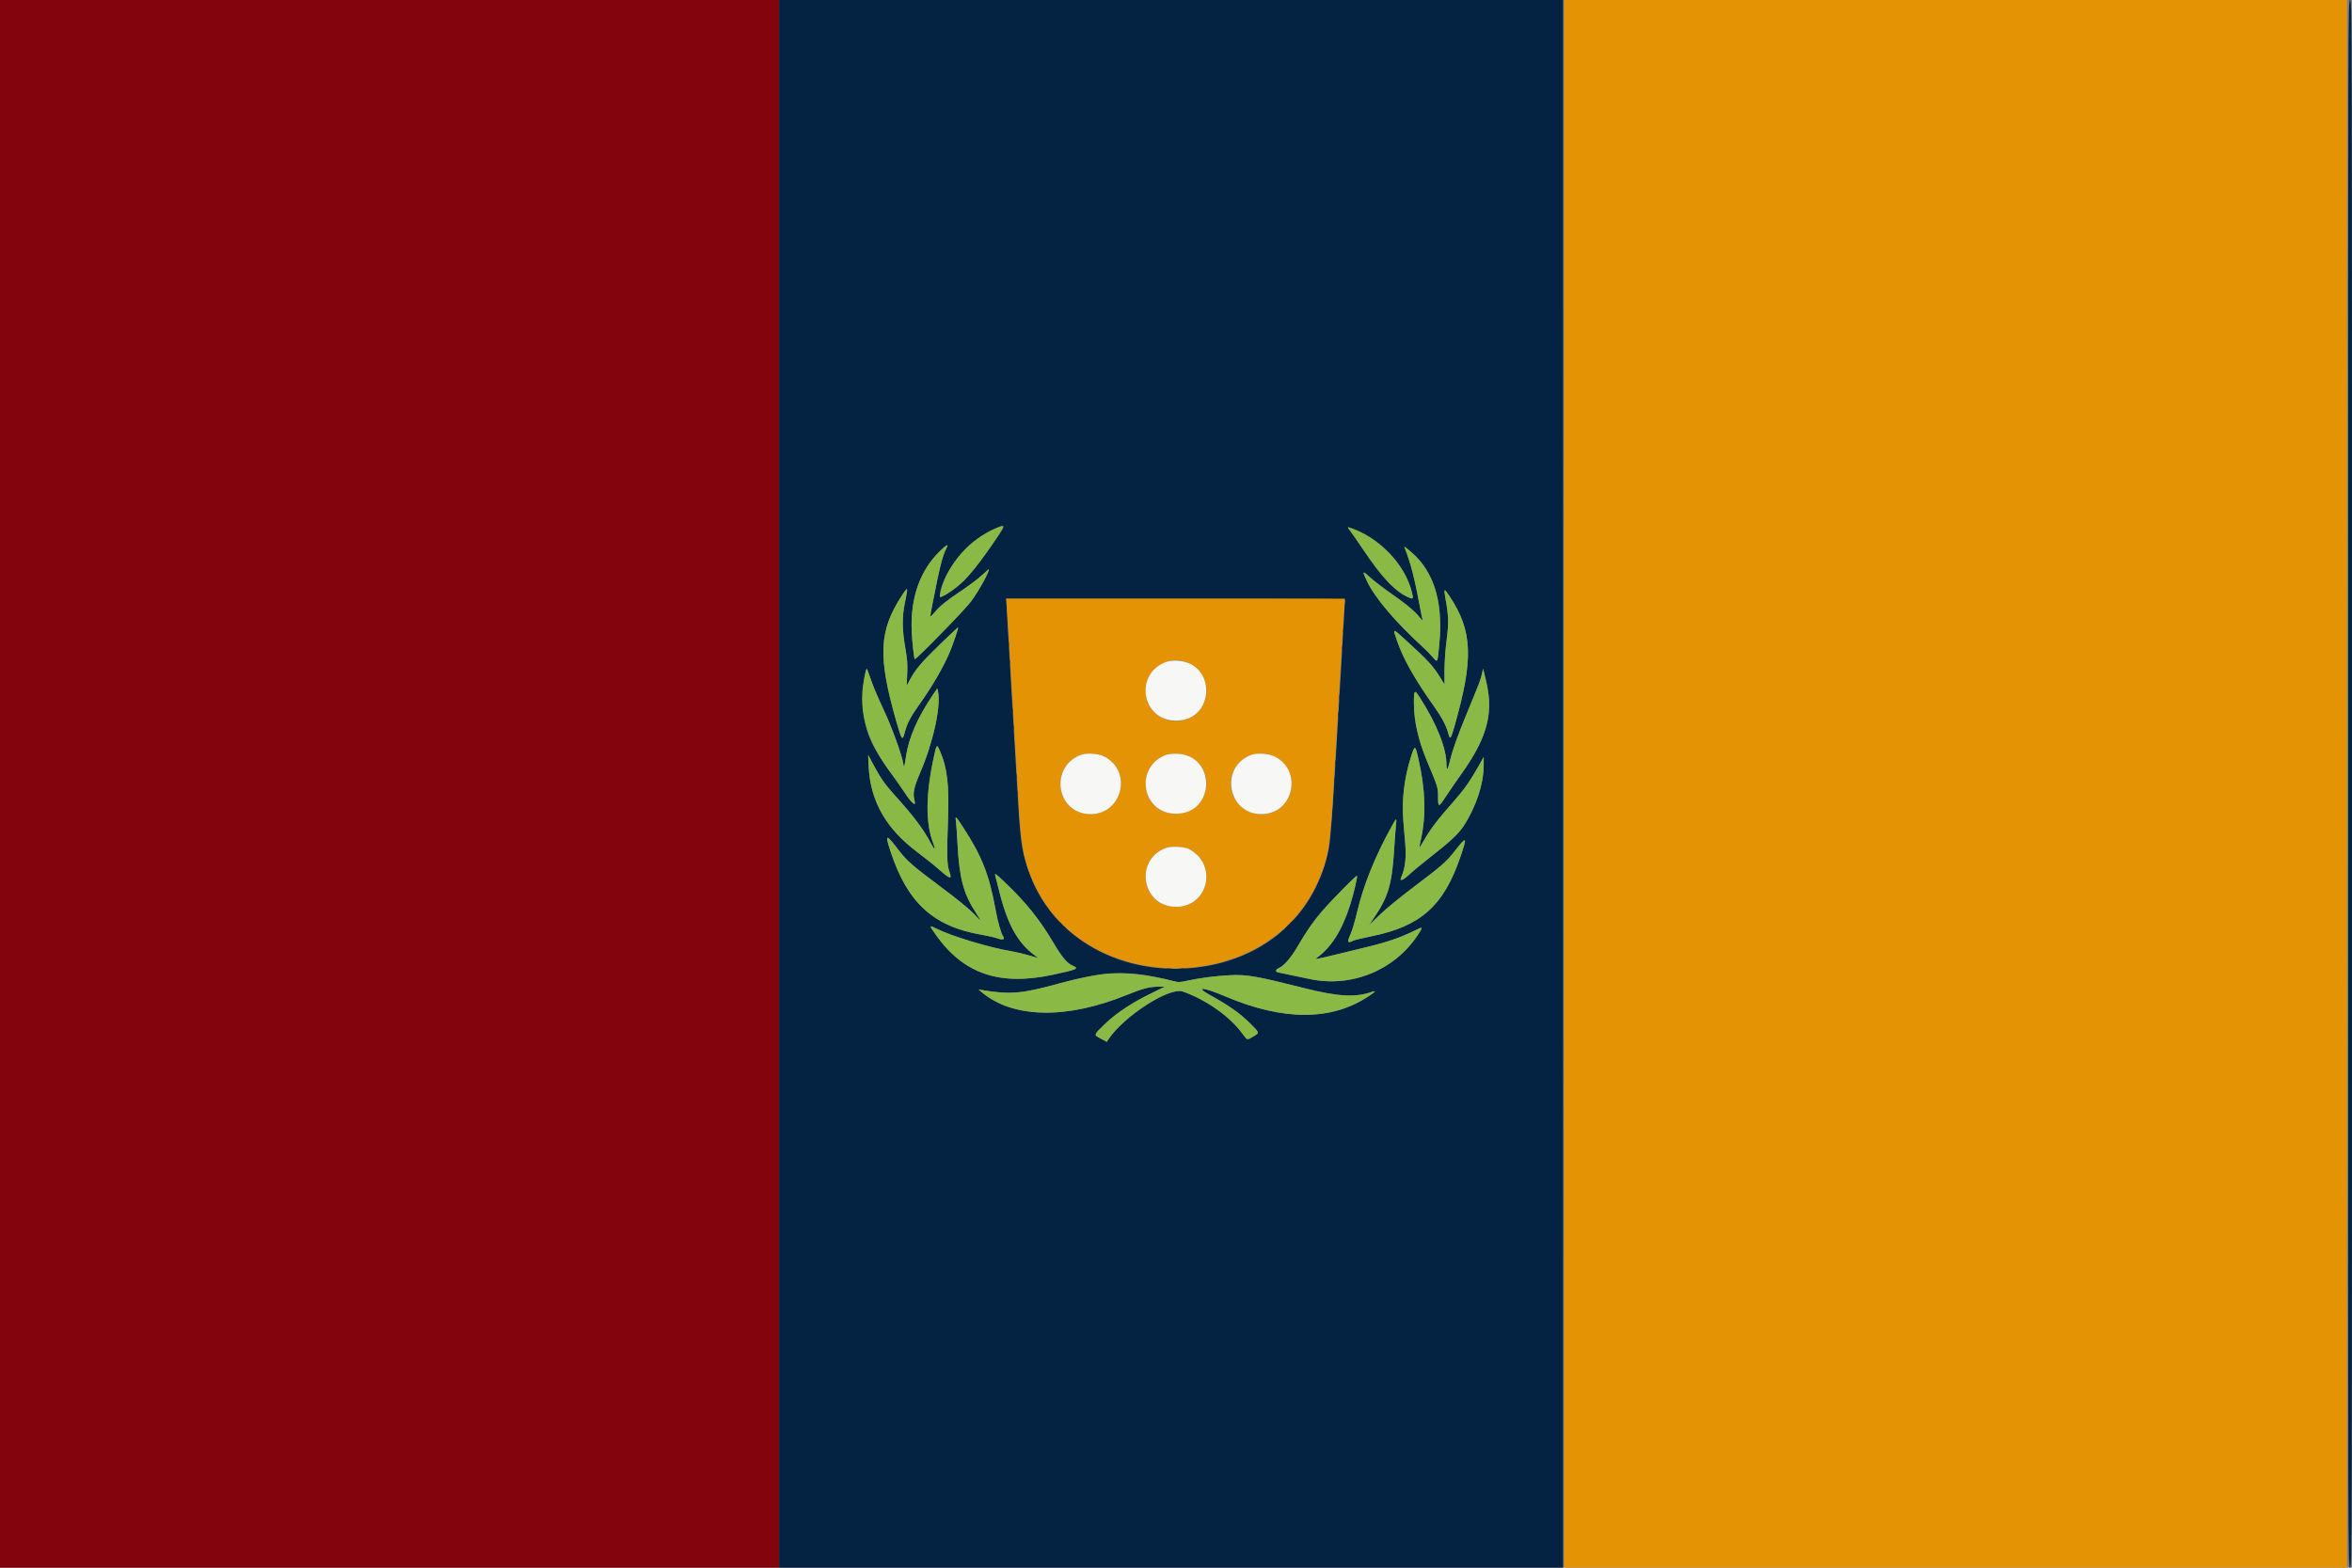
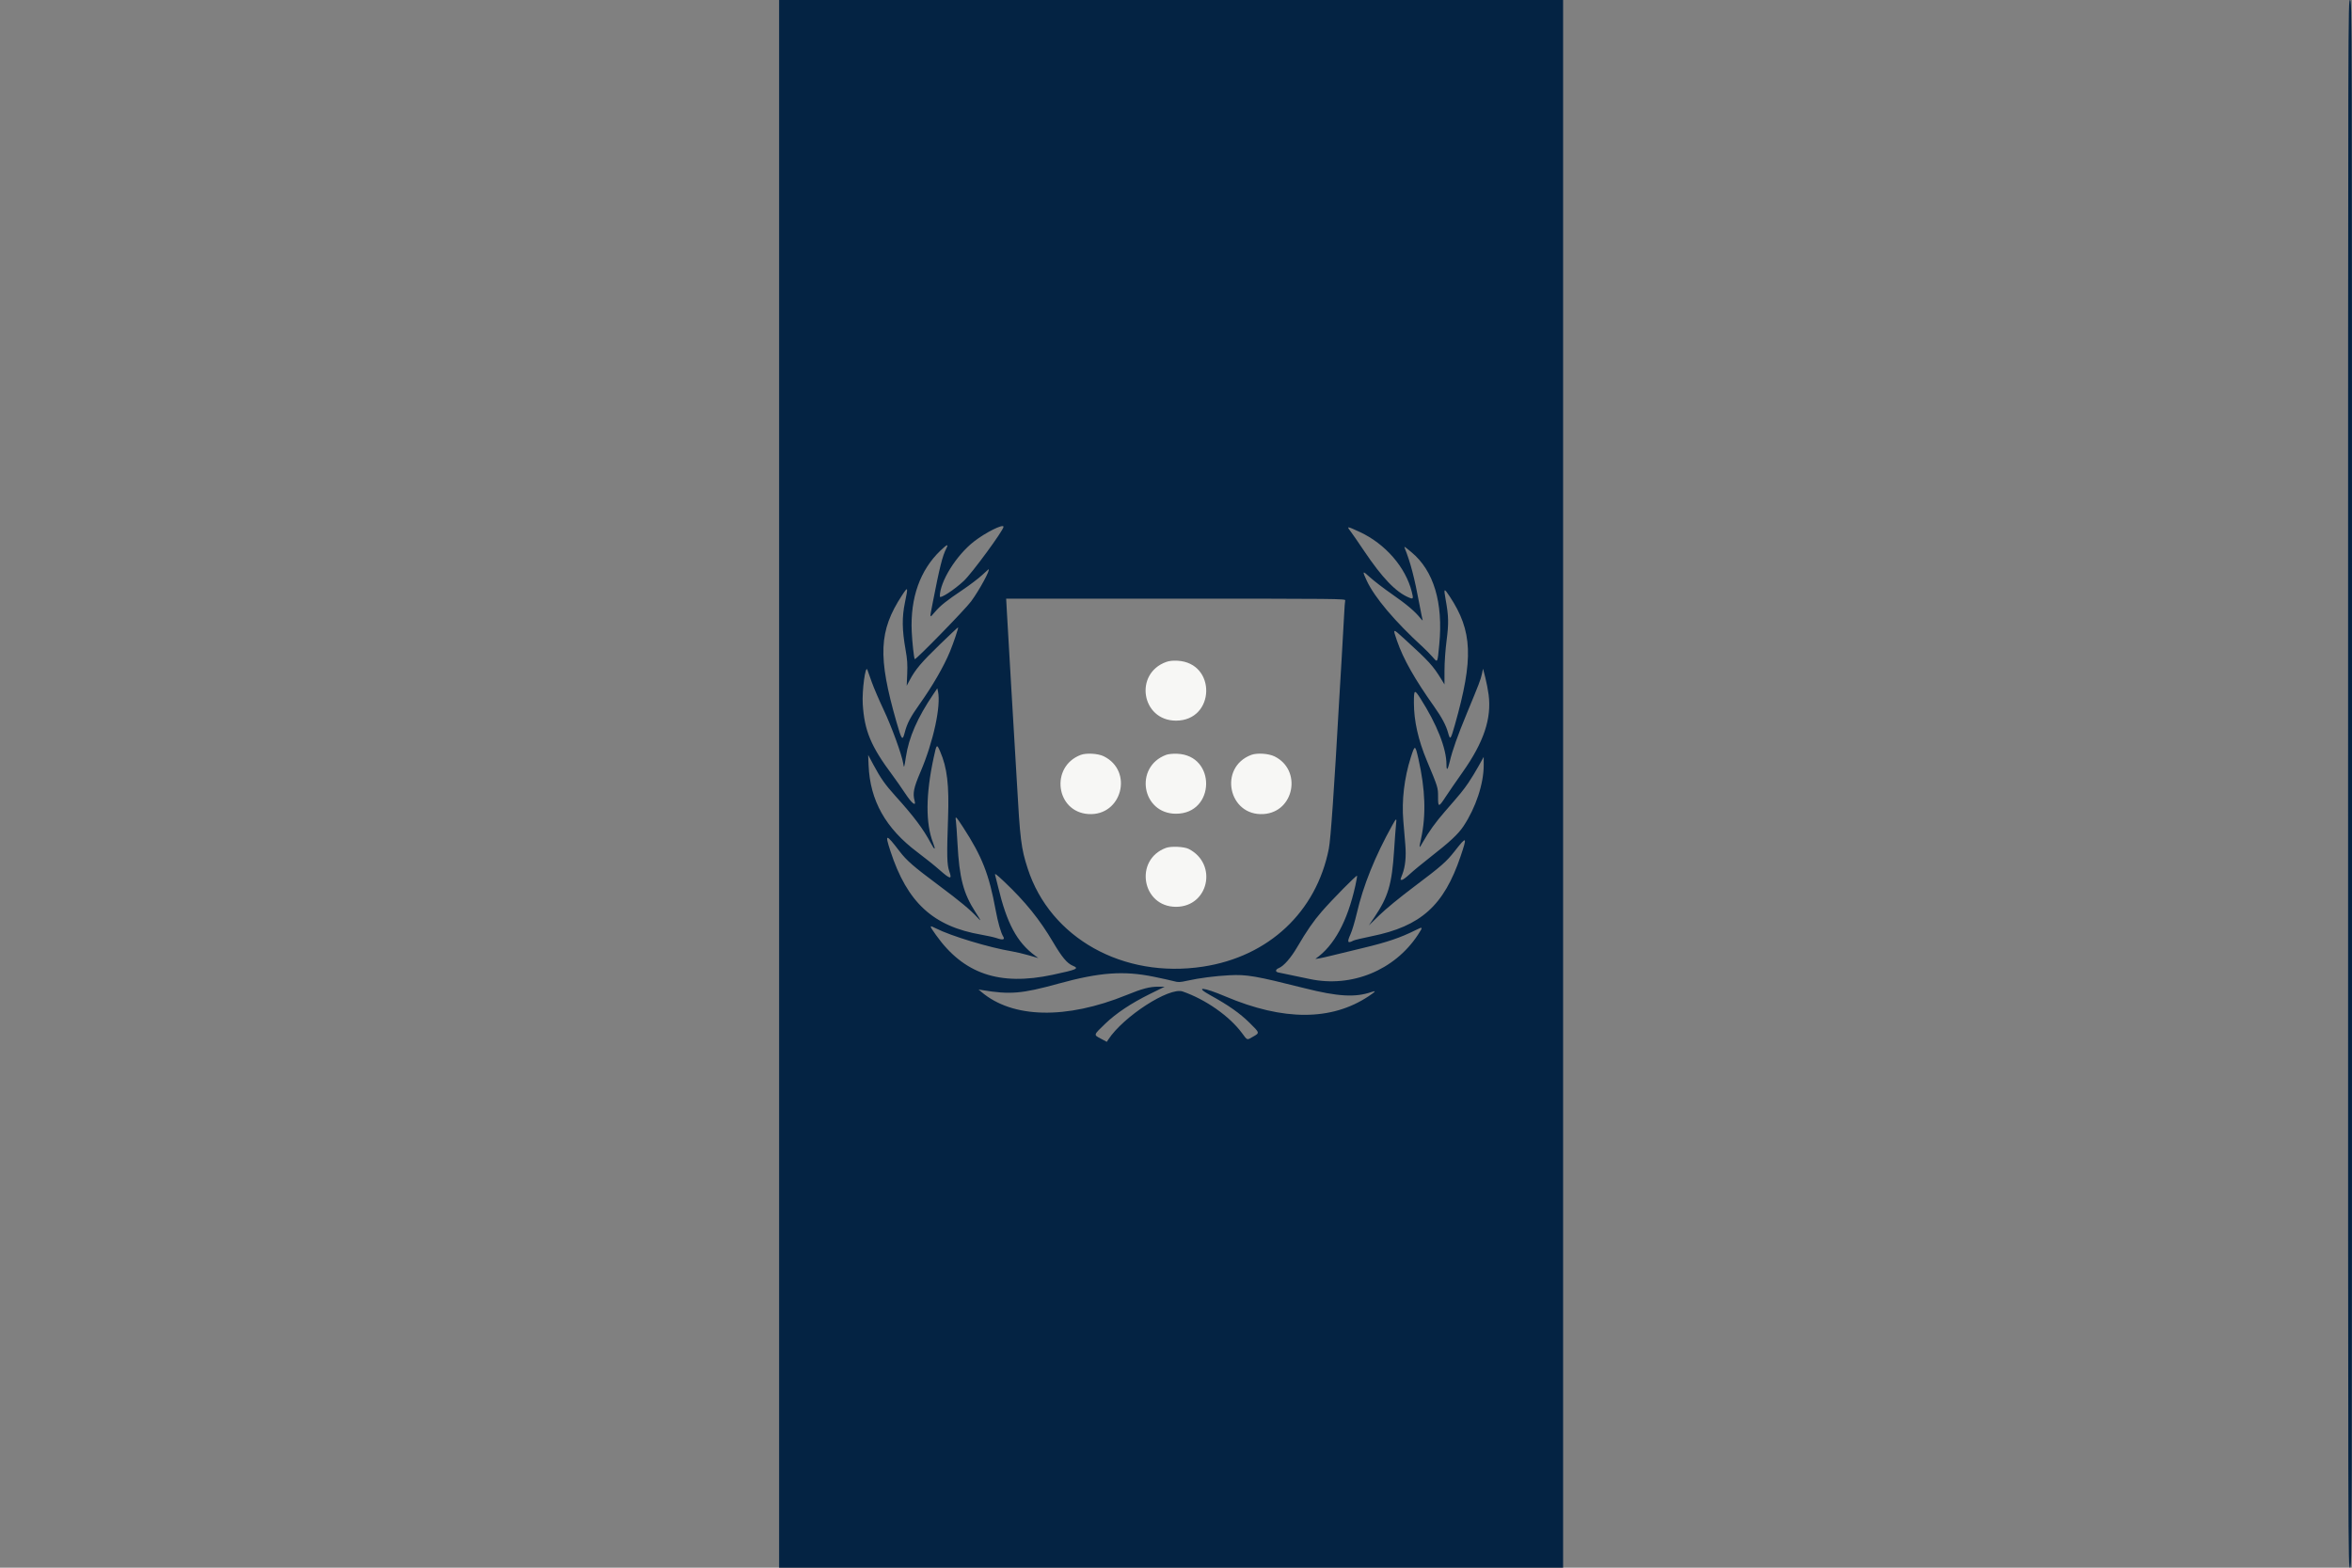
<svg xmlns="http://www.w3.org/2000/svg" id="svg" version="1.1" width="400" height="266.667" viewBox="0, 0, 400,266.667">
  <rect x="0" y="0" width="400" height="266.667" fill="#808080" stroke="none" />
  <g id="svgg">
-     <path id="path0" d="M0.000 133.333 L 0.000 266.667 66.250 266.667 L 132.500 266.667 132.500 133.333 L 132.500 0.000 66.250 0.000 L 0.000 0.000 0.000 133.333 M228.379 107.333 C 228.379 107.746,228.411 107.915,228.451 107.708 C 228.491 107.502,228.491 107.165,228.451 106.958 C 228.411 106.752,228.379 106.921,228.379 107.333 M171.542 109.583 C 171.544 109.950,171.578 110.080,171.618 109.873 C 171.658 109.666,171.656 109.366,171.615 109.206 C 171.573 109.047,171.540 109.217,171.542 109.583 M228.212 110.167 C 228.212 110.579,228.245 110.748,228.284 110.542 C 228.324 110.335,228.324 109.998,228.284 109.792 C 228.245 109.585,228.212 109.754,228.212 110.167 M171.709 112.583 C 171.711 112.950,171.745 113.080,171.785 112.873 C 171.824 112.666,171.823 112.366,171.781 112.206 C 171.739 112.047,171.707 112.217,171.709 112.583 M227.712 118.500 C 227.712 118.912,227.745 119.081,227.784 118.875 C 227.824 118.669,227.824 118.331,227.784 118.125 C 227.745 117.919,227.712 118.087,227.712 118.500 M172.212 120.833 C 172.212 121.246,172.245 121.415,172.284 121.208 C 172.324 121.002,172.324 120.665,172.284 120.458 C 172.245 120.252,172.212 120.421,172.212 120.833 M227.545 121.500 C 227.545 121.912,227.578 122.081,227.618 121.875 C 227.657 121.669,227.657 121.331,227.618 121.125 C 227.578 120.919,227.545 121.087,227.545 121.500 M172.375 123.750 C 172.377 124.117,172.411 124.247,172.451 124.040 C 172.491 123.832,172.490 123.532,172.448 123.373 C 172.406 123.214,172.374 123.383,172.375 123.750 M227.048 129.750 C 227.049 130.208,227.081 130.376,227.120 130.123 C 227.158 129.869,227.157 129.494,227.117 129.289 C 227.078 129.084,227.046 129.292,227.048 129.750 M172.875 132.083 C 172.877 132.450,172.911 132.580,172.951 132.373 C 172.991 132.166,172.990 131.866,172.948 131.706 C 172.906 131.547,172.874 131.717,172.875 132.083 M226.879 132.667 C 226.879 133.079,226.911 133.248,226.951 133.042 C 226.991 132.835,226.991 132.498,226.951 132.292 C 226.911 132.085,226.879 132.254,226.879 132.667 M173.045 135.000 C 173.045 135.412,173.078 135.581,173.118 135.375 C 173.157 135.169,173.157 134.831,173.118 134.625 C 173.078 134.419,173.045 134.587,173.045 135.000 M226.539 138.167 C 226.539 138.487,226.573 138.619,226.615 138.458 C 226.657 138.298,226.657 138.035,226.615 137.875 C 226.573 137.715,226.539 137.846,226.539 138.167 M226.372 140.833 C 226.372 141.154,226.406 141.285,226.448 141.125 C 226.490 140.965,226.490 140.702,226.448 140.542 C 226.406 140.381,226.372 140.512,226.372 140.833 M219.167 157.250 C 218.762 157.662,218.468 158.000,218.514 158.000 C 218.560 158.000,218.928 157.662,219.333 157.250 C 219.738 156.837,220.032 156.500,219.986 156.500 C 219.940 156.500,219.572 156.837,219.167 157.250 M180.167 156.885 C 180.167 156.914,180.410 157.158,180.708 157.427 L 181.250 157.917 180.760 157.375 C 180.304 156.870,180.167 156.757,180.167 156.885 M198.460 164.785 C 198.668 164.824,198.968 164.823,199.127 164.781 C 199.286 164.739,199.117 164.707,198.750 164.709 C 198.383 164.711,198.253 164.745,198.460 164.785 M200.794 164.785 C 201.001 164.824,201.301 164.823,201.460 164.781 C 201.620 164.739,201.450 164.707,201.083 164.709 C 200.717 164.711,200.586 164.745,200.794 164.785 " stroke="none" fill="#83040c" fill-rule="evenodd" />
    <path id="path1" d="M132.500 133.333 L 132.500 266.667 199.167 266.667 L 265.833 266.667 265.833 133.333 L 265.833 0.000 199.167 0.000 L 132.500 0.000 132.500 133.333 M399.333 133.333 C 399.333 266.556,399.334 266.667,399.667 266.667 C 400.000 266.667,400.000 266.556,400.000 133.333 C 400.000 0.111,400.000 0.000,399.667 0.000 C 399.334 0.000,399.333 0.111,399.333 133.333 M170.667 89.605 C 170.667 90.200,165.309 97.506,163.918 98.807 C 162.272 100.347,159.833 101.929,159.833 101.456 C 159.833 98.939,162.628 94.452,165.667 92.092 C 167.630 90.567,170.667 89.056,170.667 89.605 M231.258 90.492 C 235.584 92.497,239.032 96.457,240.092 100.639 C 240.404 101.869,240.364 101.956,239.630 101.652 C 237.396 100.727,235.074 98.310,231.958 93.667 C 230.943 92.154,229.886 90.626,229.609 90.271 C 228.997 89.486,229.125 89.503,231.258 90.492 M160.946 93.276 C 160.276 94.572,159.793 96.508,158.584 102.736 C 158.090 105.282,158.062 105.190,159.000 104.100 C 159.964 102.981,160.892 102.239,163.687 100.355 C 164.935 99.513,166.435 98.376,167.019 97.828 C 167.603 97.281,168.097 96.833,168.116 96.833 C 168.489 96.833,166.581 100.352,165.153 102.298 C 164.160 103.652,155.730 112.297,155.572 112.124 C 155.436 111.975,155.134 109.231,155.054 107.417 C 154.802 101.683,156.465 96.994,159.931 93.665 C 161.056 92.585,161.365 92.467,160.946 93.276 M240.046 93.934 C 243.828 97.073,245.464 102.512,244.772 109.649 C 244.459 112.878,244.522 112.762,243.627 111.740 C 243.236 111.293,242.505 110.550,242.001 110.089 C 237.202 105.691,233.781 101.643,232.444 98.781 C 231.642 97.065,231.695 97.014,233.017 98.220 C 233.692 98.836,235.375 100.126,236.758 101.086 C 239.228 102.802,240.657 104.013,241.573 105.167 C 241.827 105.487,241.992 105.618,241.939 105.458 C 241.887 105.297,241.651 104.134,241.415 102.874 C 240.545 98.218,239.887 95.694,238.905 93.250 C 238.754 92.874,238.808 92.906,240.046 93.934 M153.910 102.447 C 153.380 104.993,153.405 107.102,154.005 110.500 C 154.301 112.177,154.356 112.980,154.288 114.615 L 154.203 116.647 154.728 115.661 C 155.678 113.875,156.712 112.653,159.821 109.643 C 161.510 108.008,162.913 106.691,162.939 106.717 C 163.024 106.801,162.174 109.333,161.566 110.811 C 160.516 113.363,158.597 116.685,156.354 119.833 C 154.849 121.946,154.268 123.054,153.883 124.543 C 153.482 126.095,153.362 125.949,152.464 122.821 C 149.265 111.671,149.453 107.307,153.394 101.283 C 154.435 99.692,154.467 99.765,153.910 102.447 M246.550 101.458 C 250.437 107.346,250.624 112.039,247.422 123.325 C 246.702 125.864,246.631 125.943,246.268 124.630 C 245.924 123.382,245.205 122.029,243.935 120.236 C 240.587 115.513,238.663 112.109,237.593 109.017 C 236.835 106.824,236.821 106.828,238.860 108.689 C 243.023 112.489,243.686 113.213,245.095 115.500 L 245.659 116.417 245.663 114.052 C 245.665 112.646,245.809 110.585,246.017 108.969 C 246.399 106.006,246.371 104.825,245.854 101.958 C 245.506 100.031,245.575 99.981,246.550 101.458 M228.775 102.125 C 228.730 102.285,228.646 103.429,228.588 104.667 C 228.530 105.904,228.339 109.279,228.165 112.167 C 227.990 115.054,227.807 118.129,227.758 119.000 C 226.895 134.361,226.311 142.742,225.992 144.363 C 223.873 155.124,215.762 162.726,204.583 164.428 C 191.001 166.496,178.620 159.567,174.782 147.750 C 173.657 144.285,173.484 142.885,172.916 132.667 C 172.792 130.444,172.200 120.462,171.997 117.167 C 171.819 114.296,171.419 107.382,171.227 103.875 L 171.116 101.833 199.986 101.833 C 227.401 101.833,228.852 101.848,228.775 102.125 M148.250 116.000 C 148.590 116.962,149.503 119.090,150.278 120.729 C 151.615 123.552,153.365 128.344,153.604 129.839 C 153.747 130.739,153.775 130.673,154.065 128.745 C 154.565 125.422,156.036 122.060,158.731 118.083 L 159.409 117.083 159.518 117.583 C 160.062 120.075,158.733 126.197,156.533 131.333 C 155.391 133.999,155.196 134.961,155.545 136.208 C 155.844 137.277,155.083 136.683,153.943 134.958 C 153.323 134.019,152.366 132.650,151.818 131.917 C 148.113 126.959,147.005 124.311,146.725 119.750 C 146.586 117.478,147.184 113.042,147.511 113.925 C 147.577 114.104,147.909 115.037,148.250 116.000 M253.167 118.169 C 253.694 122.226,252.338 126.267,248.744 131.348 C 247.681 132.853,246.384 134.735,245.863 135.532 C 244.665 137.366,244.562 137.367,244.568 135.542 C 244.573 133.976,244.555 133.918,242.681 129.433 C 241.192 125.872,240.464 122.635,240.460 119.559 C 240.458 117.273,240.547 117.208,241.547 118.773 C 244.375 123.202,245.990 127.291,245.998 130.042 C 246.001 131.196,246.208 131.011,246.556 129.541 C 247.013 127.609,247.889 125.144,249.501 121.250 C 251.587 116.214,251.807 115.638,252.025 114.644 L 252.220 113.750 252.601 115.248 C 252.811 116.072,253.065 117.386,253.167 118.169 M159.893 127.840 C 161.083 130.584,161.433 133.543,161.233 139.167 C 161.007 145.518,161.044 147.078,161.447 148.222 C 161.948 149.639,161.625 149.599,159.836 148.020 C 159.000 147.283,157.289 145.909,156.033 144.968 C 150.615 140.906,147.963 136.185,147.718 130.167 L 147.647 128.417 148.538 130.083 C 149.757 132.363,150.543 133.479,152.272 135.392 C 155.432 138.885,157.008 140.987,158.343 143.493 C 158.975 144.679,159.174 144.625,158.696 143.397 C 157.397 140.063,157.428 135.161,158.788 128.875 C 159.298 126.517,159.313 126.503,159.893 127.840 M241.228 129.083 C 242.410 134.294,242.554 138.656,241.676 142.667 C 241.298 144.397,241.319 144.432,242.004 143.216 C 242.976 141.491,244.166 139.840,245.723 138.054 C 248.385 135.003,248.841 134.446,249.716 133.167 C 250.186 132.479,250.967 131.204,251.450 130.333 L 252.330 128.750 252.332 130.132 C 252.336 133.315,250.993 137.375,248.892 140.537 C 247.998 141.882,246.581 143.204,243.272 145.784 C 241.909 146.846,240.324 148.155,239.750 148.691 C 239.177 149.228,238.586 149.667,238.437 149.667 C 238.107 149.667,238.100 149.759,238.507 148.688 C 239.001 147.389,239.166 145.704,238.999 143.676 C 238.919 142.708,238.766 140.877,238.659 139.606 C 238.367 136.146,238.814 132.362,239.930 128.838 C 240.625 126.644,240.676 126.653,241.228 129.083 M163.787 140.708 C 167.020 145.685,168.212 148.721,169.333 154.833 C 169.708 156.880,170.222 158.679,170.608 159.295 C 170.947 159.835,170.558 159.943,169.545 159.590 C 169.108 159.438,167.925 159.171,166.917 158.998 C 158.691 157.583,154.289 153.535,151.424 144.750 C 150.446 141.752,150.658 141.762,153.000 144.825 C 154.204 146.399,155.359 147.402,159.667 150.614 C 163.250 153.285,165.022 154.756,166.222 156.058 C 166.948 156.845,166.898 156.712,165.868 155.113 C 163.838 151.964,163.151 149.330,162.840 143.500 C 162.744 141.712,162.622 139.969,162.568 139.625 C 162.424 138.703,162.565 138.828,163.787 140.708 M237.422 140.208 C 237.366 140.690,237.216 142.696,237.089 144.667 C 236.718 150.422,236.089 152.551,233.734 156.033 L 232.797 157.417 234.607 155.656 C 235.688 154.604,238.041 152.673,240.452 150.858 C 245.140 147.329,245.986 146.588,247.412 144.762 C 249.450 142.154,249.556 142.250,248.401 145.658 C 245.561 154.043,241.663 157.551,233.299 159.249 C 231.768 159.559,230.366 159.893,230.185 159.990 C 229.178 160.529,229.059 160.285,229.670 158.936 C 229.947 158.326,230.429 156.722,230.743 155.372 C 231.845 150.624,233.840 145.670,236.783 140.375 C 237.487 139.108,237.552 139.091,237.422 140.208 M170.775 149.964 C 174.354 153.353,176.817 156.400,179.086 160.250 C 180.606 162.828,181.476 163.868,182.457 164.277 C 183.584 164.748,183.182 164.928,179.000 165.819 C 169.976 167.742,163.885 165.664,159.186 159.057 C 158.001 157.392,158.001 157.326,159.171 157.919 C 161.748 159.225,168.269 161.195,172.113 161.829 C 172.772 161.937,174.047 162.238,174.947 162.497 L 176.583 162.968 176.000 162.535 C 172.954 160.272,171.237 157.075,169.760 150.917 C 169.518 149.908,169.288 148.990,169.248 148.875 C 169.108 148.463,169.438 148.699,170.775 149.964 M230.502 150.656 C 229.151 156.723,226.901 160.864,223.757 163.068 C 223.577 163.194,224.739 162.974,226.340 162.580 C 227.940 162.186,230.412 161.586,231.833 161.247 C 235.891 160.278,238.171 159.505,240.708 158.238 C 242.029 157.578,242.055 157.626,241.135 159.023 C 237.162 165.059,229.854 168.045,222.750 166.534 C 221.833 166.339,220.333 166.025,219.417 165.837 C 218.500 165.649,217.581 165.458,217.375 165.411 C 216.848 165.293,216.909 164.912,217.494 164.669 C 218.340 164.319,219.540 162.942,220.641 161.059 C 222.231 158.342,223.379 156.679,224.792 155.052 C 226.567 153.007,230.733 148.783,230.794 148.967 C 230.822 149.050,230.691 149.810,230.502 150.656 M196.250 166.151 C 197.625 166.433,199.142 166.769,199.622 166.899 C 200.411 167.112,200.634 167.104,201.955 166.812 C 203.972 166.365,206.708 166.012,209.083 165.891 C 212.040 165.740,213.539 165.999,221.917 168.108 C 227.530 169.522,230.490 169.691,233.208 168.754 C 234.113 168.443,233.977 168.652,232.743 169.471 C 226.429 173.665,218.269 173.675,208.417 169.500 C 204.587 167.877,203.064 167.764,205.875 169.312 C 208.931 170.994,210.878 172.367,212.542 174.013 C 214.257 175.709,214.250 175.683,213.125 176.328 C 212.017 176.964,212.183 177.018,211.207 175.708 C 209.054 172.820,205.040 170.009,201.134 168.653 C 198.856 167.863,191.057 172.901,188.490 176.822 L 188.229 177.220 187.203 176.673 C 185.964 176.012,185.943 176.085,187.947 174.152 C 189.805 172.362,192.374 170.651,195.583 169.068 L 198.083 167.835 197.000 167.837 C 195.502 167.839,194.294 168.156,191.590 169.257 C 181.323 173.434,172.205 173.238,166.900 168.725 L 166.417 168.313 167.083 168.424 C 171.790 169.203,173.781 169.035,179.917 167.344 C 187.021 165.386,191.076 165.090,196.250 166.151 " stroke="none" fill="#042343" fill-rule="evenodd" />
-     <path id="path2" d="M266.000 133.333 L 266.000 266.667 332.583 266.667 L 399.167 266.667 399.167 133.333 L 399.167 0.000 332.583 0.000 L 266.000 0.000 266.000 133.333 M171.224 103.042 C 171.281 103.706,171.442 106.237,171.582 108.667 C 171.722 111.096,171.948 114.921,172.085 117.167 C 172.222 119.412,172.372 121.925,172.419 122.750 C 172.465 123.575,172.614 126.087,172.750 128.333 C 172.886 130.579,173.112 134.367,173.252 136.750 C 173.695 144.296,174.148 146.593,175.960 150.500 C 184.759 169.463,215.154 169.418,223.927 150.428 C 225.949 146.053,226.247 144.181,226.920 131.667 C 226.972 130.704,227.122 128.192,227.254 126.083 C 227.509 122.014,227.867 115.921,228.255 109.083 C 228.385 106.792,228.541 104.223,228.602 103.375 L 228.712 101.833 199.917 101.833 L 171.121 101.833 171.224 103.042 M202.206 112.826 C 204.722 114.022,205.889 117.280,204.680 119.737 C 202.370 124.429,195.349 123.197,194.879 118.017 C 194.517 114.019,198.611 111.118,202.206 112.826 M187.699 128.638 C 192.819 131.143,190.788 138.836,185.104 138.471 C 179.556 138.114,178.552 130.406,183.794 128.411 C 184.742 128.050,186.733 128.166,187.699 128.638 M202.199 128.638 C 207.170 131.070,205.518 138.417,200.000 138.417 C 194.188 138.417,192.836 130.488,198.294 128.411 C 199.242 128.050,201.233 128.166,202.199 128.638 M216.747 128.661 C 219.961 130.233,220.685 134.536,218.150 136.997 C 213.740 141.276,206.887 135.679,210.180 130.488 C 211.512 128.388,214.493 127.559,216.747 128.661 M202.167 144.408 C 207.150 146.971,205.547 154.250,200.000 154.250 C 194.203 154.250,192.834 146.259,198.283 144.231 C 199.152 143.907,201.392 144.010,202.167 144.408 " stroke="none" fill="#e39304" fill-rule="evenodd" />
-     <path id="path3" d="M265.916 133.333 C 265.916 206.713,265.935 236.731,265.958 200.042 C 265.981 163.352,265.981 103.315,265.958 66.625 C 265.935 29.935,265.916 59.954,265.916 133.333 M399.250 133.333 C 399.250 206.713,399.269 236.731,399.292 200.042 C 399.315 163.352,399.315 103.315,399.292 66.625 C 399.269 29.935,399.250 59.954,399.250 133.333 M169.312 89.894 C 164.986 91.673,161.220 95.913,160.081 100.285 C 159.720 101.670,159.735 101.726,160.375 101.397 C 163.250 99.919,165.687 97.285,169.393 91.646 C 171.010 89.187,171.011 89.195,169.312 89.894 M229.609 90.271 C 229.886 90.626,230.943 92.154,231.958 93.667 C 235.074 98.310,237.396 100.727,239.630 101.652 C 240.364 101.956,240.404 101.869,240.092 100.639 C 238.902 95.947,234.280 91.189,229.511 89.747 C 229.110 89.626,229.111 89.632,229.609 90.271 M159.931 93.665 C 156.465 96.994,154.802 101.683,155.054 107.417 C 155.134 109.231,155.436 111.975,155.572 112.124 C 155.730 112.297,164.160 103.652,165.153 102.298 C 166.581 100.352,168.489 96.833,168.116 96.833 C 168.097 96.833,167.603 97.281,167.019 97.828 C 166.435 98.376,164.935 99.513,163.687 100.355 C 160.892 102.239,159.964 102.981,159.000 104.100 C 158.062 105.190,158.090 105.282,158.584 102.736 C 159.793 96.508,160.276 94.572,160.946 93.276 C 161.365 92.467,161.056 92.585,159.931 93.665 M238.905 93.250 C 239.887 95.694,240.545 98.218,241.415 102.874 C 241.651 104.134,241.887 105.297,241.939 105.458 C 241.992 105.618,241.827 105.487,241.573 105.167 C 240.657 104.013,239.228 102.802,236.758 101.086 C 235.375 100.126,233.692 98.836,233.017 98.220 C 231.695 97.014,231.642 97.065,232.444 98.781 C 233.781 101.643,237.202 105.691,242.001 110.089 C 242.505 110.550,243.236 111.293,243.627 111.740 C 244.522 112.762,244.459 112.878,244.772 109.649 C 245.524 101.892,243.746 96.728,239.094 93.164 C 238.796 92.936,238.781 92.942,238.905 93.250 M153.394 101.283 C 149.453 107.307,149.265 111.671,152.464 122.821 C 153.362 125.949,153.482 126.095,153.883 124.543 C 154.268 123.054,154.849 121.946,156.354 119.833 C 158.597 116.685,160.516 113.363,161.566 110.811 C 162.174 109.333,163.024 106.801,162.939 106.717 C 162.913 106.691,161.510 108.008,159.821 109.643 C 156.712 112.653,155.678 113.875,154.728 115.661 L 154.203 116.647 154.288 114.615 C 154.356 112.980,154.301 112.177,154.005 110.500 C 153.405 107.102,153.380 104.993,153.910 102.447 C 154.467 99.765,154.435 99.692,153.394 101.283 M245.854 101.958 C 246.371 104.825,246.399 106.006,246.017 108.969 C 245.809 110.585,245.665 112.646,245.663 114.052 L 245.659 116.417 245.095 115.500 C 243.686 113.213,243.023 112.489,238.860 108.689 C 236.821 106.828,236.835 106.824,237.593 109.017 C 238.663 112.109,240.587 115.513,243.935 120.236 C 245.205 122.029,245.924 123.382,246.268 124.630 C 246.631 125.943,246.702 125.864,247.422 123.325 C 250.624 112.039,250.437 107.346,246.550 101.458 C 245.575 99.981,245.506 100.031,245.854 101.958 M147.205 114.341 C 145.692 120.411,147.030 125.509,151.818 131.917 C 152.366 132.650,153.323 134.019,153.943 134.958 C 155.083 136.683,155.844 137.277,155.545 136.208 C 155.196 134.961,155.391 133.999,156.533 131.333 C 158.733 126.197,160.062 120.075,159.518 117.583 L 159.409 117.083 158.731 118.083 C 156.036 122.060,154.565 125.422,154.065 128.745 C 153.775 130.673,153.747 130.739,153.604 129.839 C 153.365 128.344,151.615 123.552,150.278 120.729 C 149.503 119.090,148.590 116.962,148.250 116.000 C 147.909 115.037,147.577 114.104,147.511 113.925 C 147.414 113.665,147.352 113.749,147.205 114.341 M252.025 114.644 C 251.807 115.638,251.587 116.214,249.501 121.250 C 247.889 125.144,247.013 127.609,246.556 129.541 C 246.208 131.011,246.001 131.196,245.998 130.042 C 245.990 127.291,244.375 123.202,241.547 118.773 C 240.547 117.208,240.458 117.273,240.460 119.559 C 240.464 122.635,241.192 125.872,242.681 129.433 C 244.555 133.918,244.573 133.976,244.568 135.542 C 244.562 137.367,244.665 137.366,245.863 135.532 C 246.384 134.735,247.681 132.853,248.744 131.348 C 253.091 125.202,254.081 121.070,252.601 115.248 L 252.220 113.750 252.025 114.644 M158.788 128.875 C 157.428 135.161,157.397 140.063,158.696 143.397 C 159.174 144.625,158.975 144.679,158.343 143.493 C 157.008 140.987,155.432 138.885,152.272 135.392 C 150.543 133.479,149.757 132.363,148.538 130.083 L 147.647 128.417 147.718 130.167 C 147.963 136.185,150.615 140.906,156.033 144.968 C 157.289 145.909,159.000 147.283,159.836 148.020 C 161.625 149.599,161.948 149.639,161.447 148.222 C 161.044 147.078,161.007 145.518,161.233 139.167 C 161.433 133.543,161.083 130.584,159.893 127.840 C 159.313 126.503,159.298 126.517,158.788 128.875 M239.930 128.838 C 238.814 132.362,238.367 136.146,238.659 139.606 C 238.766 140.877,238.919 142.708,238.999 143.676 C 239.166 145.704,239.001 147.389,238.507 148.688 C 238.100 149.759,238.107 149.667,238.437 149.667 C 238.586 149.667,239.177 149.228,239.750 148.691 C 240.324 148.155,241.909 146.846,243.272 145.784 C 246.581 143.204,247.998 141.882,248.892 140.537 C 250.993 137.375,252.336 133.315,252.332 130.132 L 252.330 128.750 251.450 130.333 C 250.967 131.204,250.186 132.479,249.716 133.167 C 248.841 134.446,248.385 135.003,245.723 138.054 C 244.166 139.840,242.976 141.491,242.004 143.216 C 241.319 144.432,241.298 144.397,241.676 142.667 C 242.554 138.656,242.410 134.294,241.228 129.083 C 240.676 126.653,240.625 126.644,239.930 128.838 M162.568 139.625 C 162.622 139.969,162.744 141.712,162.840 143.500 C 163.151 149.330,163.838 151.964,165.868 155.113 C 166.898 156.712,166.948 156.845,166.222 156.058 C 165.022 154.756,163.250 153.285,159.667 150.614 C 155.359 147.402,154.204 146.399,153.000 144.825 C 150.658 141.762,150.446 141.752,151.424 144.750 C 154.289 153.535,158.691 157.583,166.917 158.998 C 167.925 159.171,169.108 159.438,169.545 159.590 C 170.558 159.943,170.947 159.835,170.608 159.295 C 170.222 158.679,169.708 156.880,169.333 154.833 C 168.212 148.721,167.020 145.685,163.787 140.708 C 162.565 138.828,162.424 138.703,162.568 139.625 M236.783 140.375 C 233.840 145.670,231.845 150.624,230.743 155.372 C 230.429 156.722,229.947 158.326,229.670 158.936 C 229.059 160.285,229.178 160.529,230.185 159.990 C 230.366 159.893,231.768 159.559,233.299 159.249 C 241.663 157.551,245.561 154.043,248.401 145.658 C 249.556 142.250,249.450 142.154,247.412 144.762 C 245.986 146.588,245.140 147.329,240.452 150.858 C 238.041 152.673,235.688 154.604,234.607 155.656 L 232.797 157.417 233.734 156.033 C 236.089 152.551,236.718 150.422,237.089 144.667 C 237.216 142.696,237.366 140.690,237.422 140.208 C 237.552 139.091,237.487 139.108,236.783 140.375 M169.248 148.875 C 169.288 148.990,169.518 149.908,169.760 150.917 C 171.237 157.075,172.954 160.272,176.000 162.535 L 176.583 162.968 174.947 162.497 C 174.047 162.238,172.772 161.937,172.113 161.829 C 168.269 161.195,161.748 159.225,159.171 157.919 C 158.001 157.326,158.001 157.392,159.186 159.057 C 163.885 165.664,169.976 167.742,179.000 165.819 C 183.182 164.928,183.584 164.748,182.457 164.277 C 181.476 163.868,180.606 162.828,179.086 160.250 C 176.817 156.400,174.354 153.353,170.775 149.964 C 169.438 148.699,169.108 148.463,169.248 148.875 M228.405 151.199 C 224.265 155.420,223.000 157.026,220.641 161.059 C 219.540 162.942,218.340 164.319,217.494 164.669 C 216.909 164.912,216.848 165.293,217.375 165.411 C 217.581 165.458,218.500 165.649,219.417 165.837 C 220.333 166.025,221.833 166.339,222.750 166.534 C 229.854 168.045,237.162 165.059,241.135 159.023 C 242.055 157.626,242.029 157.578,240.708 158.238 C 238.171 159.505,235.891 160.278,231.833 161.247 C 230.412 161.586,227.940 162.186,226.340 162.580 C 224.739 162.974,223.577 163.194,223.757 163.068 C 226.357 161.245,228.137 158.481,229.561 154.055 C 230.181 152.129,230.883 149.232,230.794 148.967 C 230.767 148.883,229.691 149.888,228.405 151.199 M199.627 164.785 C 199.834 164.824,200.134 164.823,200.294 164.781 C 200.453 164.739,200.283 164.707,199.917 164.709 C 199.550 164.711,199.420 164.745,199.627 164.785 M187.824 165.667 C 185.967 165.881,182.752 166.563,179.917 167.344 C 173.781 169.035,171.790 169.203,167.083 168.424 L 166.417 168.313 166.900 168.725 C 172.205 173.238,181.323 173.434,191.590 169.257 C 194.294 168.156,195.502 167.839,197.000 167.837 L 198.083 167.835 195.583 169.068 C 192.374 170.651,189.805 172.362,187.947 174.152 C 185.943 176.085,185.964 176.012,187.203 176.673 L 188.229 177.220 188.490 176.822 C 191.057 172.901,198.856 167.863,201.134 168.653 C 205.040 170.009,209.054 172.820,211.207 175.708 C 212.183 177.018,212.017 176.964,213.125 176.328 C 214.250 175.683,214.257 175.709,212.542 174.013 C 210.878 172.367,208.931 170.994,205.875 169.312 C 203.064 167.764,204.587 167.877,208.417 169.500 C 218.269 173.675,226.429 173.665,232.743 169.471 C 233.977 168.652,234.113 168.443,233.208 168.754 C 230.490 169.691,227.530 169.522,221.917 168.108 C 213.539 165.999,212.040 165.740,209.083 165.891 C 206.708 166.012,203.972 166.365,201.955 166.812 C 200.634 167.104,200.411 167.112,199.622 166.899 C 195.481 165.779,190.953 165.306,187.824 165.667 " stroke="none" fill="#8ab946" fill-rule="evenodd" />
    <path id="path4" d="M198.333 112.600 C 192.811 114.593,194.145 122.582,200.000 122.582 C 206.690 122.582,206.931 112.740,200.250 112.390 C 199.457 112.349,198.843 112.416,198.333 112.600 M183.794 128.411 C 178.552 130.406,179.556 138.114,185.104 138.471 C 190.788 138.836,192.819 131.143,187.699 128.638 C 186.733 128.166,184.742 128.050,183.794 128.411 M198.294 128.411 C 192.836 130.488,194.188 138.417,200.000 138.417 C 206.722 138.417,206.885 128.434,200.167 128.214 C 199.393 128.189,198.679 128.264,198.294 128.411 M212.787 128.413 C 207.176 130.547,208.918 138.855,214.896 138.471 C 220.123 138.135,221.475 130.973,216.747 128.661 C 215.730 128.164,213.766 128.041,212.787 128.413 M198.283 144.231 C 192.834 146.259,194.203 154.250,200.000 154.250 C 205.547 154.250,207.150 146.971,202.167 144.408 C 201.392 144.010,199.152 143.907,198.283 144.231 " stroke="none" fill="#f7f7f5" fill-rule="evenodd" />
  </g>
</svg>